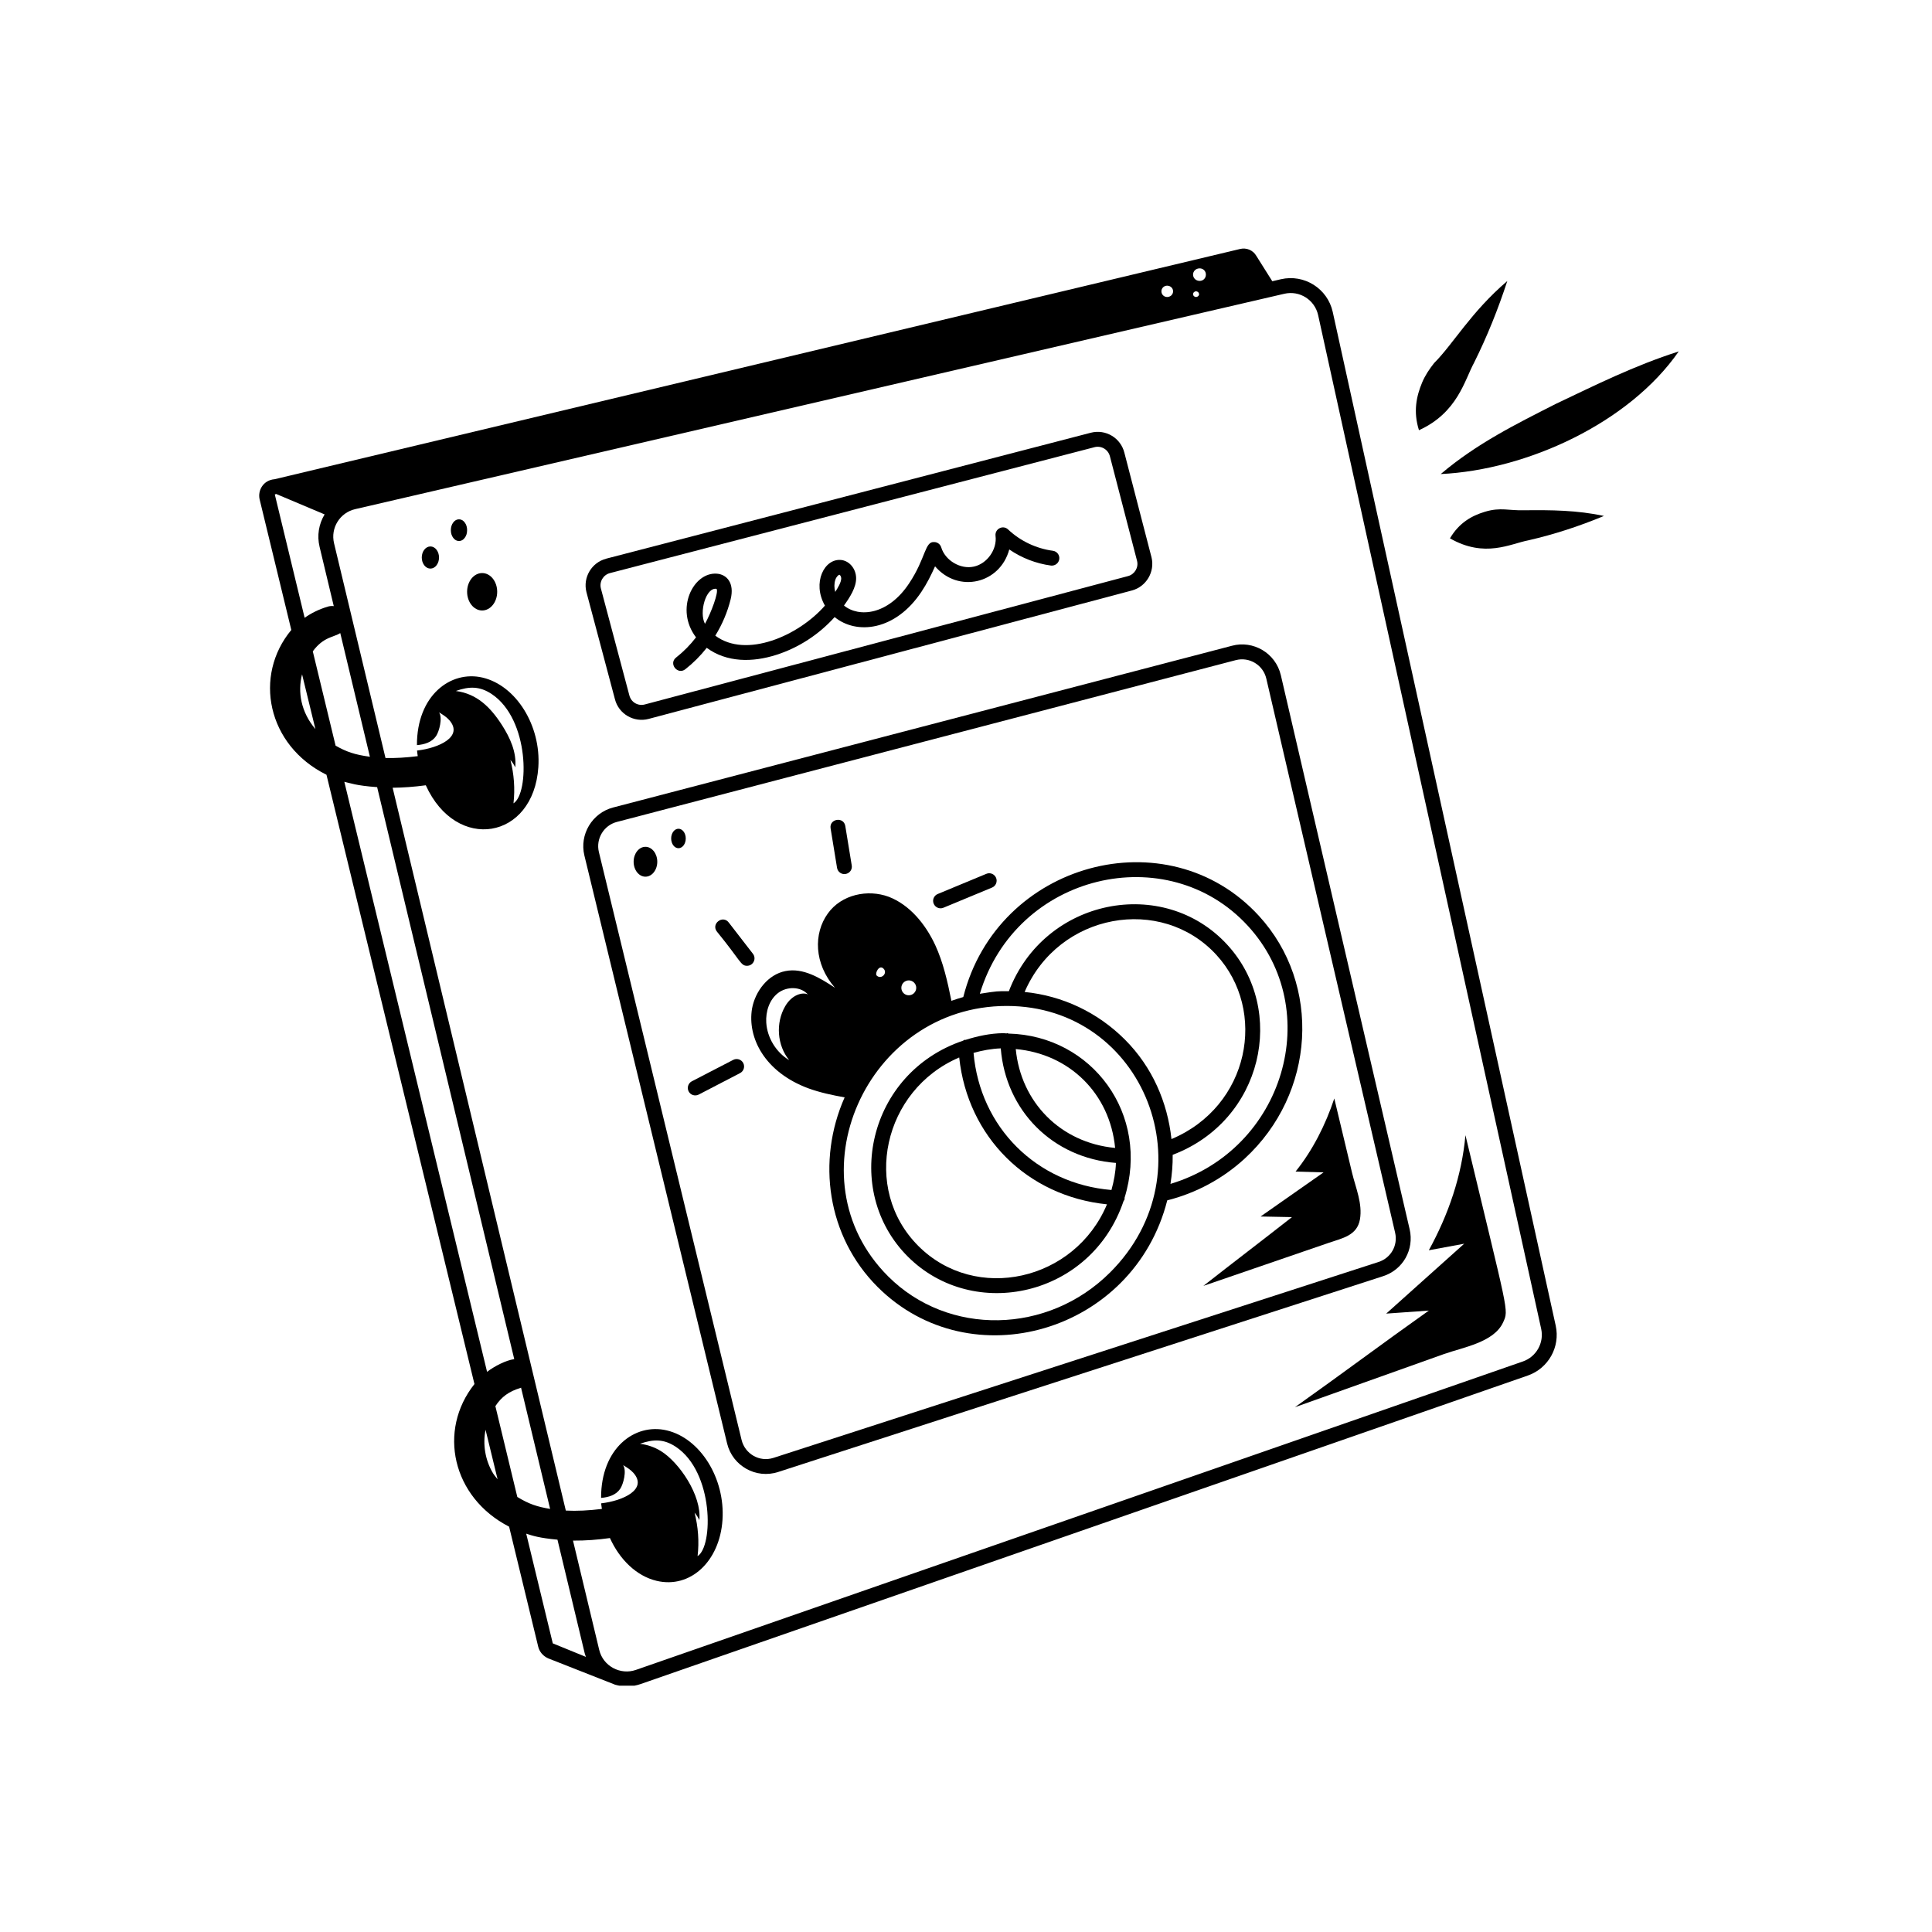
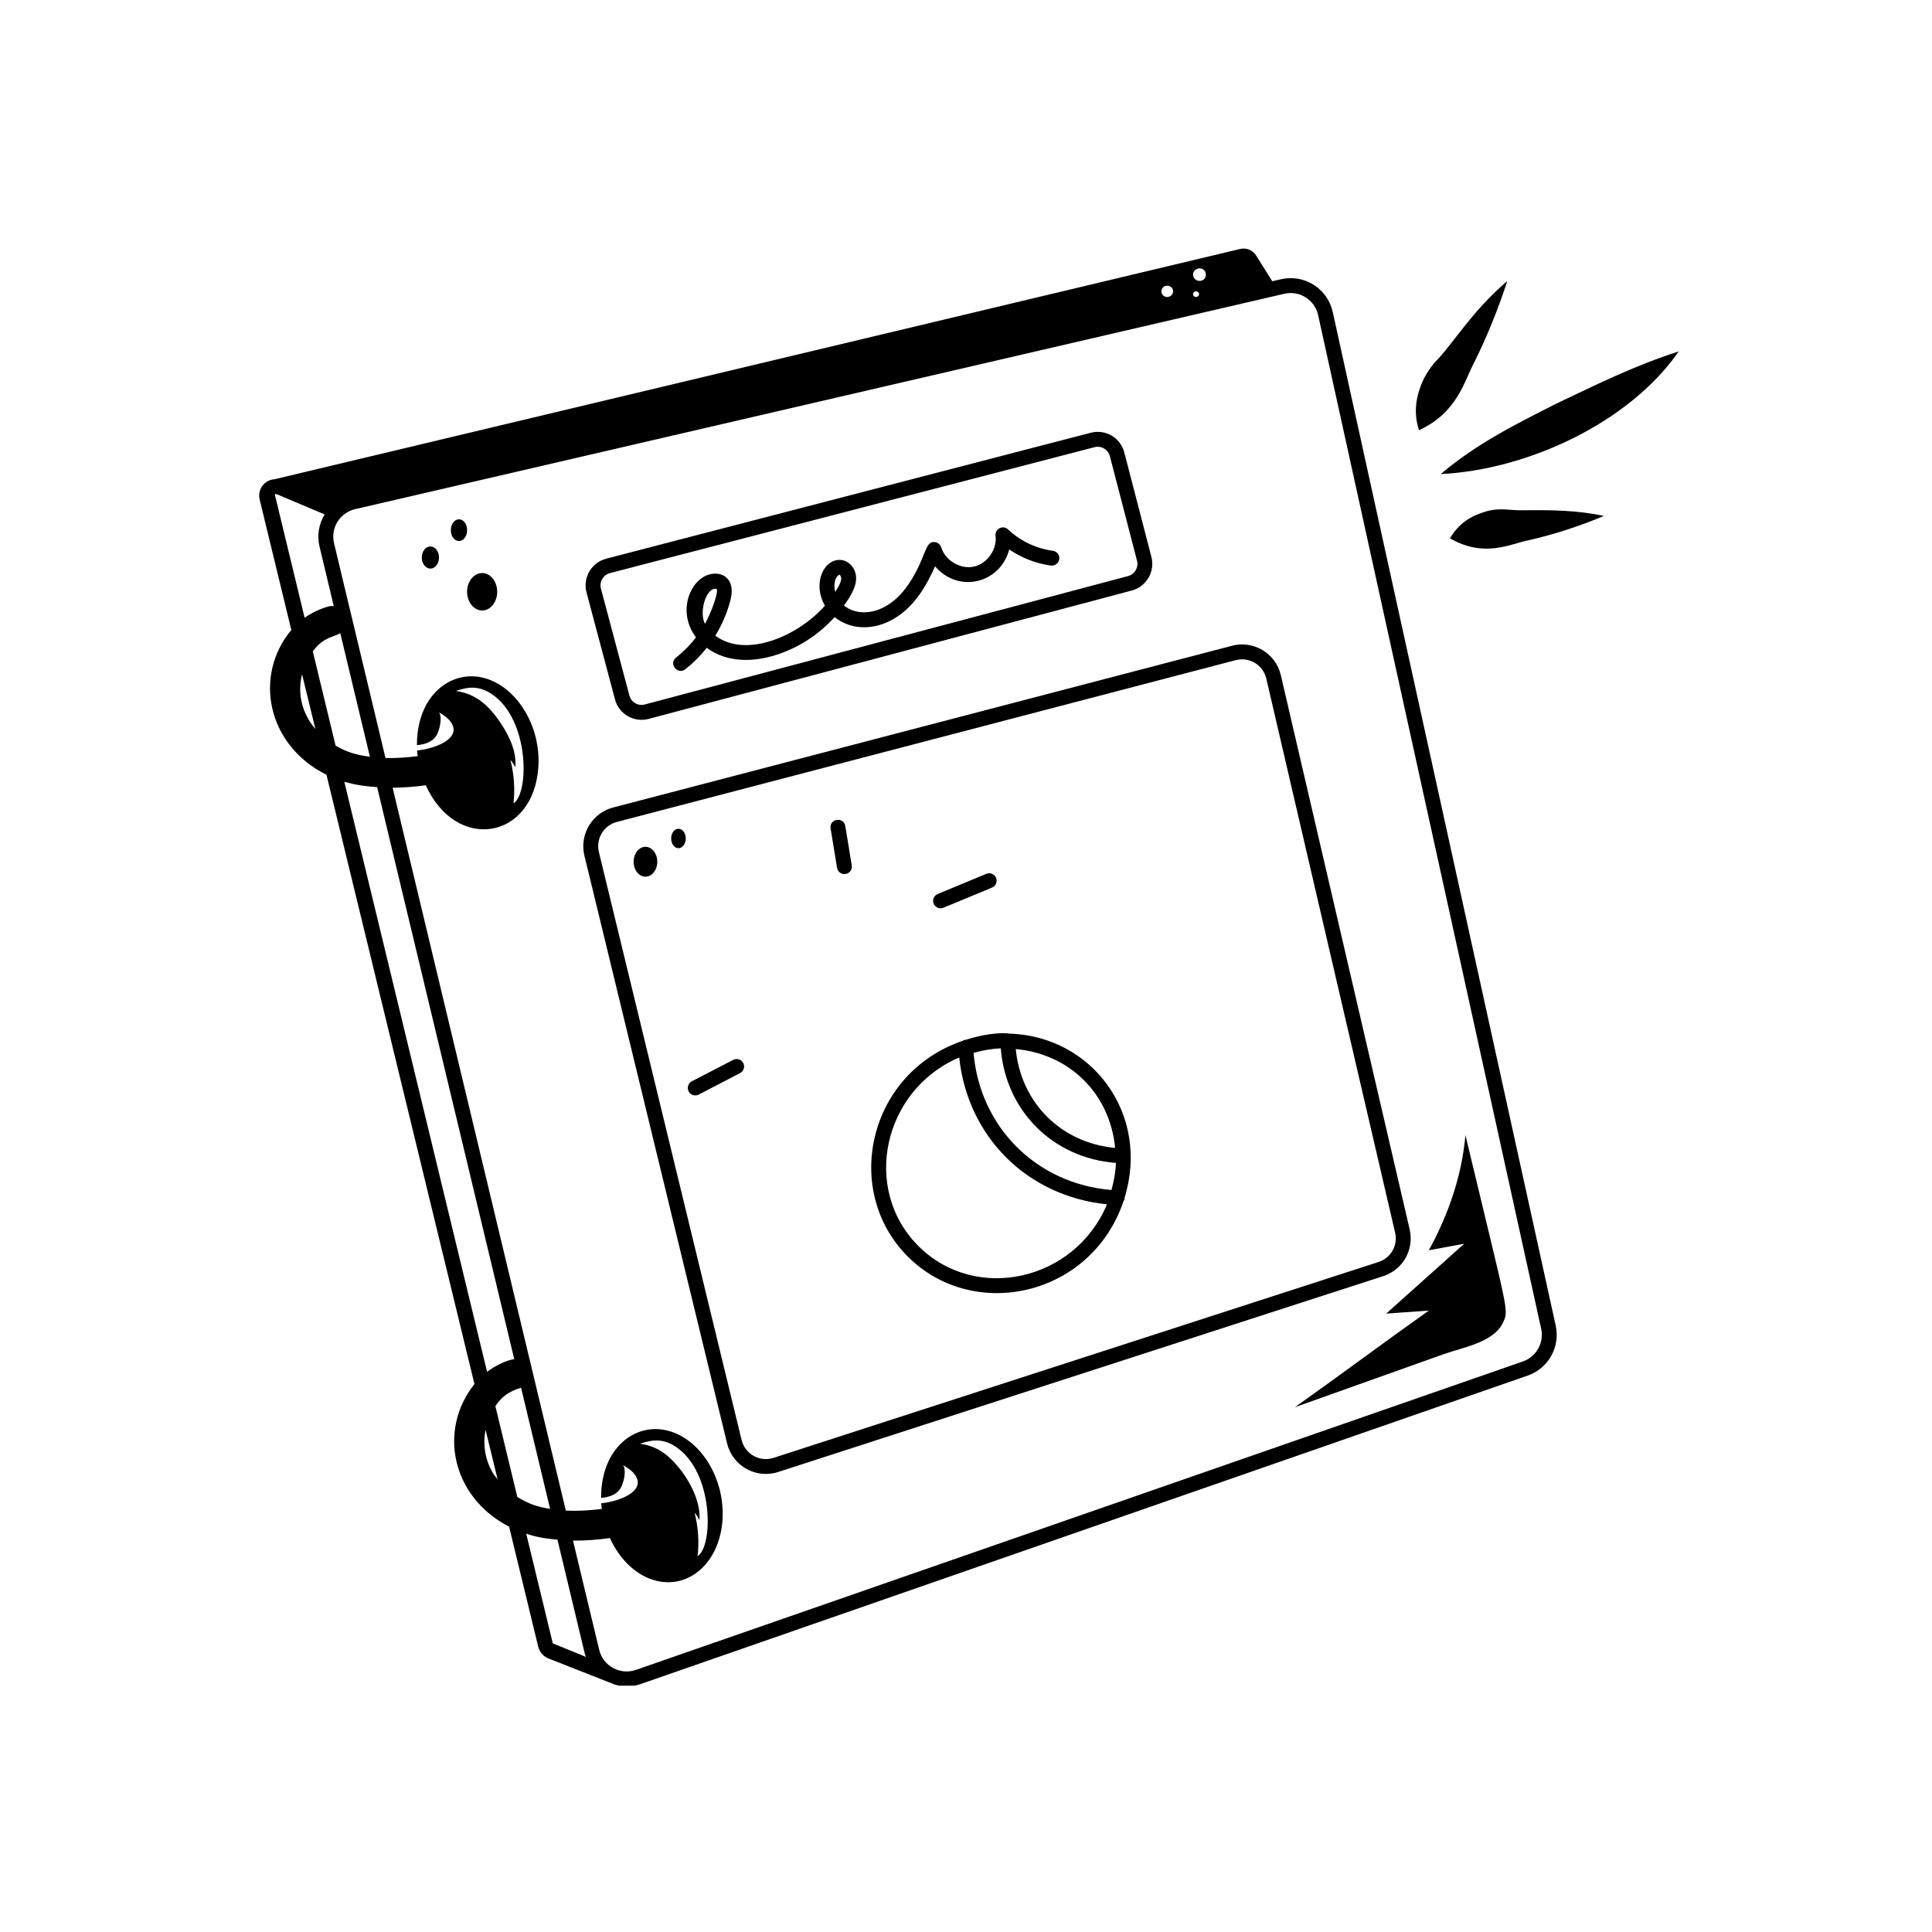
<svg xmlns="http://www.w3.org/2000/svg" width="200" zoomAndPan="magnify" viewBox="0 0 150 150" height="200" preserveAspectRatio="xMidYMid meet" version="1.0">
  <defs>
    <clipPath id="9e93d0ee3e">
      <path d="M 20 19.125 L 121 19.125 L 121 130.875 L 20 130.875 Z M 20 19.125 " clip-rule="nonzero" />
    </clipPath>
    <clipPath id="2fc1e503e8">
      <path d="M 111 27 L 130.875 27 L 130.875 37 L 111 37 Z M 111 27 " clip-rule="nonzero" />
    </clipPath>
  </defs>
  <path fill="#000000" d="M 56.453 112.074 C 56.879 113.824 58.707 114.84 60.414 114.285 L 107.383 99.082 C 108.926 98.586 109.809 97.02 109.445 95.441 L 99.445 52.426 C 99.039 50.688 97.281 49.695 95.648 50.137 L 47.598 62.695 C 45.973 63.121 44.977 64.789 45.371 66.418 Z M 47.887 63.816 L 95.941 51.254 C 96.996 50.977 98.07 51.625 98.316 52.688 L 108.316 95.703 C 108.547 96.691 107.992 97.672 107.027 97.98 L 60.055 113.188 C 58.957 113.543 57.84 112.871 57.578 111.801 L 46.496 66.145 C 46.25 65.125 46.875 64.082 47.887 63.816 Z M 47.887 63.816 " fill-opacity="1" fill-rule="nonzero" />
  <path fill="#000000" d="M 47.742 54.281 C 48.035 55.441 49.223 56.117 50.359 55.816 L 87.883 45.844 C 88.996 45.547 89.68 44.395 89.402 43.266 L 87.297 35.152 C 87.016 34.012 85.859 33.297 84.688 33.598 L 47.062 43.375 L 47.062 43.379 C 45.93 43.672 45.242 44.836 45.531 45.973 Z M 47.352 44.496 L 84.977 34.719 C 85.48 34.586 86.035 34.875 86.176 35.438 L 88.281 43.547 C 88.41 44.062 88.094 44.59 87.582 44.727 L 50.059 54.695 C 49.555 54.832 49.004 54.543 48.863 53.988 L 46.652 45.684 C 46.52 45.164 46.836 44.633 47.352 44.496 Z M 47.352 44.496 " fill-opacity="1" fill-rule="nonzero" />
  <g clip-path="url(#9e93d0ee3e)">
    <path fill="#000000" d="M 25.348 60.152 L 36.836 107.457 C 33.965 111.07 35.105 116.254 39.527 118.531 C 39.602 118.84 41.855 128.125 41.789 127.859 C 41.871 128.188 42.113 128.555 42.559 128.754 C 43.09 128.965 40.633 127.992 47.77 130.805 C 48.418 130.98 49.074 130.98 49.746 130.746 L 118.617 106.797 C 120.219 106.238 121.148 104.574 120.785 102.922 L 103.473 24.219 C 103.07 22.402 101.266 21.262 99.449 21.68 L 98.781 21.836 L 97.539 19.863 C 97.285 19.422 96.777 19.215 96.289 19.328 L 21.32 37.207 C 20.434 37.277 20 38.082 20.156 38.766 L 22.617 48.91 C 19.664 52.461 20.727 57.859 25.348 60.152 Z M 21.441 38.352 L 25.203 39.938 C 24.746 40.695 24.605 41.582 24.809 42.441 L 25.914 47.059 C 25.766 47.039 25.605 47.051 25.449 47.098 C 24.727 47.316 24.145 47.617 23.652 47.965 L 21.336 38.391 Z M 39.926 105.523 C 39.277 105.613 38.402 106.066 37.816 106.508 L 26.734 60.699 C 27.164 60.789 27.617 60.996 29.281 61.113 Z M 42.918 127.59 C 42.859 127.352 40.727 118.539 40.855 119.074 C 41.359 119.234 41.836 119.406 43.281 119.539 L 45.398 128.367 C 45.418 128.461 45.465 128.547 45.492 128.641 Z M 40.164 116.223 L 38.461 109.172 C 38.934 108.449 39.512 108.027 40.414 107.758 C 40.43 107.754 40.438 107.742 40.453 107.734 L 42.711 117.152 C 41.715 116.984 41.074 116.781 40.164 116.223 Z M 26.055 57.891 L 24.285 50.57 C 25.113 49.434 25.934 49.477 26.418 49.152 L 28.719 58.754 C 27.535 58.594 26.879 58.363 26.055 57.891 Z M 38.281 114.387 C 37.66 113.359 37.473 112.121 37.699 111.008 L 38.633 114.852 C 38.512 114.695 38.383 114.551 38.281 114.387 Z M 99.711 22.809 C 100.895 22.531 102.078 23.277 102.34 24.469 L 119.656 103.168 C 119.895 104.25 119.281 105.34 118.238 105.703 L 49.367 129.652 C 48.18 130.066 46.828 129.375 46.523 128.098 L 44.488 119.613 C 45.508 119.617 46.352 119.551 47.355 119.414 C 48.109 121.078 49.414 122.367 50.988 122.738 C 53.59 123.352 55.879 121.234 56.094 118.008 C 56.309 114.781 54.371 111.668 51.766 111.055 C 49.277 110.465 46.656 112.445 46.668 116.297 C 47.258 116.246 47.824 116.078 48.156 115.586 C 48.398 115.227 48.672 114.18 48.379 113.754 C 48.668 113.926 48.957 114.105 49.18 114.355 C 50.301 115.629 48.387 116.523 46.672 116.719 C 46.684 116.863 46.715 117.008 46.73 117.152 C 45.707 117.281 44.777 117.324 43.93 117.281 L 30.484 61.16 C 31.293 61.152 32.141 61.094 33.059 60.969 C 35.43 66.203 41.422 65.191 41.797 59.562 C 42.012 56.336 40.074 53.223 37.469 52.609 C 34.984 52.023 32.359 54 32.371 57.852 C 32.961 57.801 33.527 57.633 33.859 57.145 C 34.102 56.781 34.379 55.734 34.086 55.309 C 34.371 55.48 34.664 55.66 34.883 55.91 C 36.004 57.188 34.09 58.078 32.379 58.273 C 32.387 58.418 32.418 58.562 32.434 58.707 C 31.531 58.82 30.695 58.871 29.93 58.852 L 25.934 42.172 C 25.652 40.984 26.391 39.805 27.57 39.531 Z M 53.926 117.445 C 54.078 117.621 54.203 117.812 54.297 118.023 C 54.492 116.117 52.738 113.535 51.305 112.656 C 50.805 112.352 50.266 112.168 49.688 112.094 C 50.742 111.719 51.551 111.723 52.469 112.328 C 55.434 114.301 55.383 120.074 54.16 120.816 C 54.293 119.695 54.207 118.543 53.926 117.445 Z M 39.629 59.004 C 39.781 59.176 39.906 59.371 40.004 59.578 C 40.121 58.41 39.602 57.273 38.969 56.289 C 38.074 54.898 37.02 53.859 35.391 53.648 C 36.445 53.273 37.258 53.277 38.172 53.883 C 41.137 55.855 41.09 61.629 39.867 62.371 C 39.996 61.25 39.91 60.098 39.629 59.004 Z M 93.141 20.836 C 93.418 20.836 93.625 21.043 93.625 21.32 C 93.625 21.598 93.418 21.809 93.141 21.809 C 92.859 21.809 92.629 21.598 92.629 21.32 C 92.629 21.043 92.859 20.836 93.141 20.836 Z M 92.859 22.617 C 92.977 22.617 93.094 22.711 93.094 22.852 C 93.094 22.965 92.977 23.059 92.859 23.059 C 92.746 23.059 92.629 22.965 92.629 22.852 C 92.629 22.711 92.746 22.617 92.859 22.617 Z M 90.613 22.18 C 90.867 22.18 91.078 22.363 91.078 22.617 C 91.078 22.875 90.867 23.059 90.613 23.059 C 90.383 23.059 90.172 22.875 90.172 22.617 C 90.172 22.363 90.383 22.18 90.613 22.18 Z M 24.488 56.605 C 23.367 55.285 23.098 53.723 23.453 52.355 Z M 24.488 56.605 " fill-opacity="1" fill-rule="nonzero" />
  </g>
  <path fill="#000000" d="M 53.207 51.961 C 53.828 51.473 54.387 50.914 54.871 50.297 C 56.422 51.441 58.418 51.434 60.258 50.848 C 61.996 50.297 63.578 49.266 64.801 47.91 C 66.488 49.293 69.516 48.996 71.543 45.941 C 71.965 45.309 72.297 44.641 72.598 43.969 C 74.406 46.086 77.645 45.32 78.359 42.66 C 79.32 43.32 80.438 43.754 81.594 43.91 C 81.906 43.945 82.199 43.73 82.242 43.41 C 82.285 43.094 82.062 42.805 81.746 42.762 C 80.453 42.59 79.215 42.004 78.266 41.105 C 77.867 40.73 77.227 41.066 77.293 41.602 C 77.43 42.652 76.641 43.773 75.602 43.992 C 74.57 44.219 73.383 43.516 73.078 42.5 C 73.008 42.266 72.797 42.098 72.555 42.086 C 71.785 42.004 71.914 43.297 70.578 45.301 C 68.949 47.758 66.68 47.965 65.527 47.012 C 65.973 46.391 66.484 45.605 66.469 44.875 C 66.457 44.168 65.969 43.566 65.336 43.48 C 64 43.316 63.035 45.25 64.047 47.02 C 61.992 49.371 57.93 51.148 55.535 49.352 C 56.074 48.48 56.477 47.531 56.727 46.531 C 57.039 45.266 56.43 44.594 55.645 44.539 C 53.82 44.414 52.375 47.301 54.039 49.484 C 53.594 50.066 53.074 50.594 52.492 51.051 C 51.891 51.52 52.605 52.426 53.207 51.961 Z M 64.855 45.016 C 64.934 44.777 65.102 44.625 65.172 44.625 C 65.172 44.625 65.172 44.625 65.176 44.625 C 65.215 44.629 65.309 44.75 65.312 44.898 C 65.316 45.215 65.035 45.664 64.848 45.957 C 64.762 45.641 64.758 45.312 64.855 45.016 Z M 55.633 45.719 C 55.824 45.953 55.191 47.621 54.734 48.434 C 54.258 47.547 54.809 45.57 55.633 45.719 Z M 55.633 45.719 " fill-opacity="1" fill-rule="nonzero" />
  <path fill="#000000" d="M 107.625 101.988 C 108.73 101.91 109.832 101.832 110.934 101.754 C 107.371 104.277 104.102 106.73 100.539 109.254 C 102.641 108.504 109.535 106.047 112.109 105.129 C 113.566 104.609 115.992 104.227 116.703 102.664 C 117.156 101.664 117.117 102.102 113.777 88.137 C 113.488 91.305 112.465 94.277 110.934 97.07 C 111.852 96.898 112.766 96.73 113.68 96.562 C 111.664 98.371 109.645 100.18 107.625 101.988 Z M 107.625 101.988 " fill-opacity="1" fill-rule="nonzero" />
  <path fill="#000000" d="M 33.418 44.145 C 33.785 44.145 34.086 43.762 34.086 43.285 C 34.086 42.809 33.785 42.426 33.418 42.426 C 33.047 42.426 32.746 42.809 32.746 43.285 C 32.746 43.762 33.047 44.145 33.418 44.145 Z M 33.418 44.145 " fill-opacity="1" fill-rule="nonzero" />
  <path fill="#000000" d="M 36.266 41.16 C 36.266 41.395 36.207 41.594 36.082 41.758 C 35.961 41.922 35.809 42.004 35.637 42.004 C 35.461 42.004 35.312 41.922 35.188 41.758 C 35.066 41.594 35.004 41.395 35.004 41.16 C 35.004 40.93 35.066 40.73 35.188 40.566 C 35.312 40.402 35.461 40.32 35.637 40.32 C 35.809 40.32 35.961 40.402 36.082 40.566 C 36.207 40.73 36.266 40.93 36.266 41.16 Z M 36.266 41.16 " fill-opacity="1" fill-rule="nonzero" />
  <path fill="#000000" d="M 37.434 47.398 C 38.078 47.398 38.602 46.746 38.602 45.945 C 38.602 45.141 38.078 44.492 37.434 44.492 C 36.789 44.492 36.266 45.141 36.266 45.945 C 36.266 46.746 36.789 47.398 37.434 47.398 Z M 37.434 47.398 " fill-opacity="1" fill-rule="nonzero" />
-   <path fill="#000000" d="M 102.762 91.023 C 101.133 92.164 99.5 93.309 97.871 94.449 C 98.684 94.465 99.496 94.48 100.309 94.496 C 98.008 96.301 95.73 98.031 93.43 99.836 C 96.25 98.867 100.465 97.422 103.191 96.484 C 104.227 96.129 105.363 95.93 105.586 94.672 C 105.797 93.453 105.258 92.23 104.977 91.07 C 104.516 89.141 104.055 87.215 103.594 85.285 C 102.922 87.312 101.922 89.301 100.586 90.961 C 101.312 90.984 102.035 91.004 102.762 91.023 Z M 102.762 91.023 " fill-opacity="1" fill-rule="nonzero" />
  <path fill="#000000" d="M 50.113 68.066 C 50.617 68.066 51.031 67.547 51.031 66.906 C 51.031 66.266 50.617 65.746 50.113 65.746 C 49.605 65.746 49.195 66.266 49.195 66.906 C 49.195 67.547 49.605 68.066 50.113 68.066 Z M 50.113 68.066 " fill-opacity="1" fill-rule="nonzero" />
  <path fill="#000000" d="M 52.676 65.855 C 52.988 65.855 53.242 65.516 53.242 65.098 C 53.242 64.68 52.988 64.344 52.676 64.344 C 52.363 64.344 52.109 64.68 52.109 65.098 C 52.109 65.516 52.363 65.855 52.676 65.855 Z M 52.676 65.855 " fill-opacity="1" fill-rule="nonzero" />
  <g clip-path="url(#2fc1e503e8)">
    <path fill="#000000" d="M 130.336 27.285 C 126.844 28.402 123.855 29.906 120.781 31.363 C 117.758 32.902 114.664 34.422 111.859 36.805 C 118.535 36.488 126.473 32.855 130.336 27.285 Z M 130.336 27.285 " fill-opacity="1" fill-rule="nonzero" />
  </g>
  <path fill="#000000" d="M 111.348 28.184 C 110.973 28.656 110.648 29.145 110.418 29.688 C 109.969 30.758 109.711 31.961 110.168 33.402 C 113.176 32.031 113.703 29.523 114.453 28.148 C 115.465 26.117 116.305 24.02 117.027 21.816 C 114.188 24.246 112.82 26.719 111.348 28.184 Z M 111.348 28.184 " fill-opacity="1" fill-rule="nonzero" />
  <path fill="#000000" d="M 124.531 40.059 C 122.453 39.609 120.398 39.594 118.379 39.617 C 117.133 39.656 116.512 39.363 115.285 39.734 C 114.281 40.039 113.297 40.57 112.574 41.797 C 115.285 43.348 117.262 42.215 118.672 41.949 C 120.66 41.492 122.594 40.863 124.531 40.059 Z M 124.531 40.059 " fill-opacity="1" fill-rule="nonzero" />
  <path fill="#000000" d="M 78.297 80.246 C 78.266 80.242 78.242 80.215 78.211 80.215 C 78.207 80.215 78.203 80.215 78.199 80.215 C 78.18 80.215 78.168 80.234 78.148 80.234 C 78.059 80.234 77.969 80.211 77.879 80.215 C 76.871 80.23 75.898 80.441 74.957 80.738 C 74.941 80.738 74.938 80.727 74.922 80.727 C 74.859 80.73 74.82 80.781 74.766 80.801 C 67.379 83.305 65.367 92.441 70.48 97.559 C 75.59 102.668 84.723 100.664 87.227 93.266 C 87.262 93.199 87.316 93.141 87.32 93.059 C 87.32 93.043 87.305 93.031 87.305 93.016 C 89.324 86.516 84.793 80.406 78.297 80.246 Z M 86.293 92.391 C 80.461 91.906 76.086 87.512 75.586 81.746 C 76.273 81.555 76.977 81.422 77.699 81.395 C 78.082 86.227 81.727 89.914 86.641 90.289 C 86.617 90.996 86.484 91.699 86.293 92.391 Z M 86.578 89.125 C 82.332 88.727 79.262 85.574 78.863 81.449 C 83.016 81.824 86.172 84.887 86.578 89.125 Z M 71.301 96.738 C 66.867 92.305 68.57 84.621 74.473 82.102 C 75.129 88.266 79.75 92.871 85.945 93.504 C 83.453 99.457 75.75 101.188 71.301 96.738 Z M 71.301 96.738 " fill-opacity="1" fill-rule="nonzero" />
-   <path fill="#000000" d="M 62.766 84.5 C 63.672 84.828 64.629 85.031 65.578 85.199 C 63.395 90.117 64.211 95.988 68.129 99.91 C 75.352 107.133 88.023 103.453 90.625 93.195 C 92.844 92.637 94.918 91.531 96.629 89.961 C 102.141 84.898 102.637 76.434 97.734 71.098 C 90.645 63.379 77.438 66.941 74.789 77.41 C 74.477 77.492 74.172 77.602 73.867 77.703 C 73.566 76.211 73.234 74.727 72.613 73.379 C 71.848 71.734 70.621 70.25 69 69.625 C 67.375 69.023 65.336 69.441 64.273 70.922 C 63.152 72.473 63.191 74.82 64.828 76.691 C 63.668 75.926 62.348 75.117 60.98 75.395 C 59.66 75.648 58.641 76.922 58.387 78.312 C 58.016 80.555 59.352 83.234 62.766 84.5 Z M 86.199 98.781 C 81.359 103.621 73.621 103.762 68.949 99.09 C 61.332 91.469 67.246 78.102 78.164 78.102 C 88.836 78.102 93.961 91.02 86.199 98.781 Z M 87.336 80.711 C 85.227 78.602 82.504 77.312 79.551 77.016 C 82.199 70.879 90.148 69.473 94.434 74.129 C 98.43 78.48 97.008 85.891 90.953 88.438 C 90.645 85.598 89.48 82.855 87.336 80.711 Z M 96.883 71.883 C 102.887 78.418 99.715 89.258 90.875 91.918 C 90.992 91.164 91.059 90.414 91.047 89.66 C 98.043 87.012 99.953 78.434 95.285 73.348 C 90.324 67.949 81.09 69.738 78.328 76.957 C 77.426 76.949 77.438 76.945 76.074 77.156 C 78.895 67.797 90.645 65.09 96.883 71.883 Z M 70.156 76.281 C 70.383 76.059 70.75 76.062 70.973 76.293 C 71.195 76.52 71.191 76.887 70.961 77.109 C 70.734 77.332 70.367 77.328 70.145 77.102 C 69.922 76.871 69.926 76.504 70.156 76.281 Z M 68.598 75.207 C 68.949 75.562 68.406 76.09 68.059 75.734 C 67.914 75.586 68.25 74.852 68.598 75.207 Z M 60.402 77.102 C 61.078 76.578 62.16 76.57 62.727 77.211 C 62.348 77.008 61.496 77.199 60.961 78.125 C 60.211 79.418 60.328 81.148 61.27 82.309 C 60.254 81.699 59.566 80.574 59.492 79.391 C 59.441 78.539 59.727 77.625 60.402 77.102 Z M 60.402 77.102 " fill-opacity="1" fill-rule="nonzero" />
  <path fill="#000000" d="M 54.246 84.984 L 57.457 83.316 C 57.742 83.168 57.852 82.82 57.707 82.535 C 57.559 82.254 57.211 82.141 56.926 82.289 L 53.711 83.953 C 53.43 84.102 53.32 84.453 53.465 84.734 C 53.613 85.02 53.961 85.129 54.246 84.984 Z M 54.246 84.984 " fill-opacity="1" fill-rule="nonzero" />
-   <path fill="#000000" d="M 58 74.984 C 58.477 74.984 58.754 74.434 58.457 74.051 L 56.578 71.621 C 56.102 71.012 55.195 71.727 55.66 72.328 C 57.535 74.625 57.5 74.984 58 74.984 Z M 58 74.984 " fill-opacity="1" fill-rule="nonzero" />
  <path fill="#000000" d="M 65.652 67.855 C 65.969 67.805 66.184 67.508 66.129 67.191 L 65.629 64.133 C 65.504 63.375 64.363 63.566 64.488 64.32 L 64.988 67.379 C 65.043 67.707 65.352 67.91 65.652 67.855 Z M 65.652 67.855 " fill-opacity="1" fill-rule="nonzero" />
  <path fill="#000000" d="M 73.246 70.477 L 77.023 68.91 C 77.316 68.789 77.457 68.449 77.336 68.156 C 77.211 67.859 76.871 67.719 76.578 67.844 L 72.805 69.41 C 72.508 69.531 72.367 69.871 72.492 70.164 C 72.617 70.465 72.961 70.598 73.246 70.477 Z M 73.246 70.477 " fill-opacity="1" fill-rule="nonzero" />
</svg>